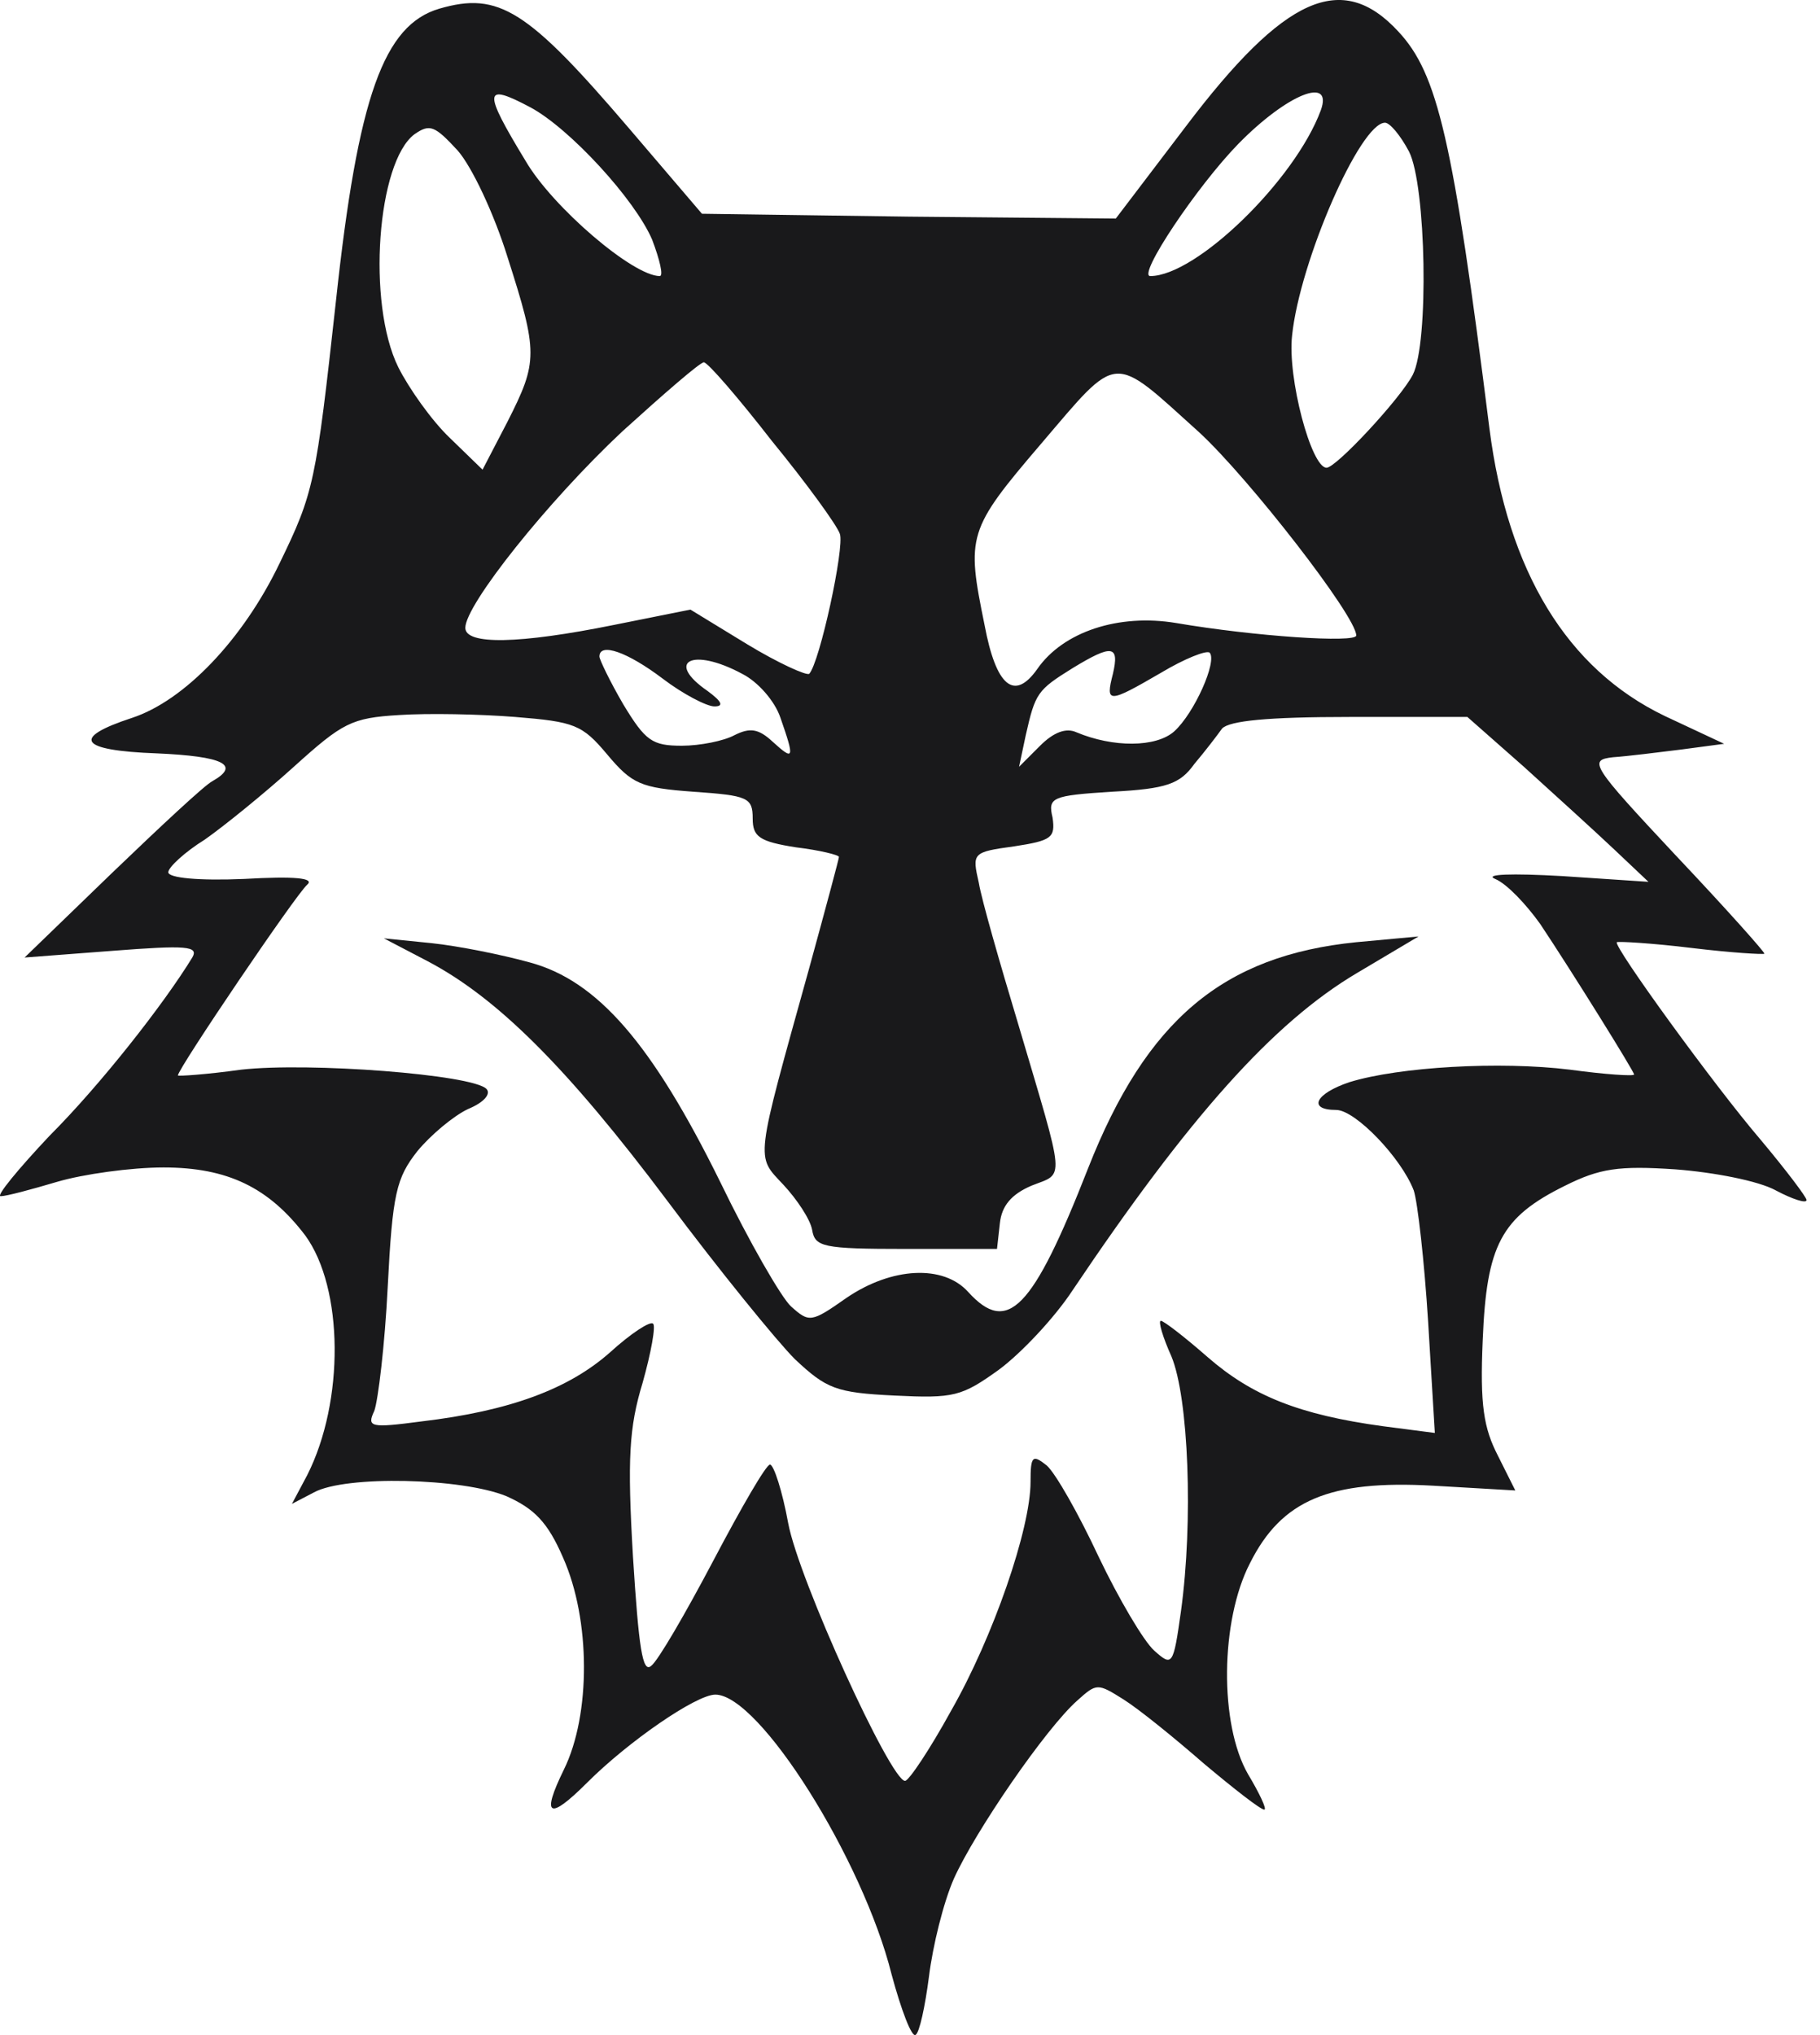
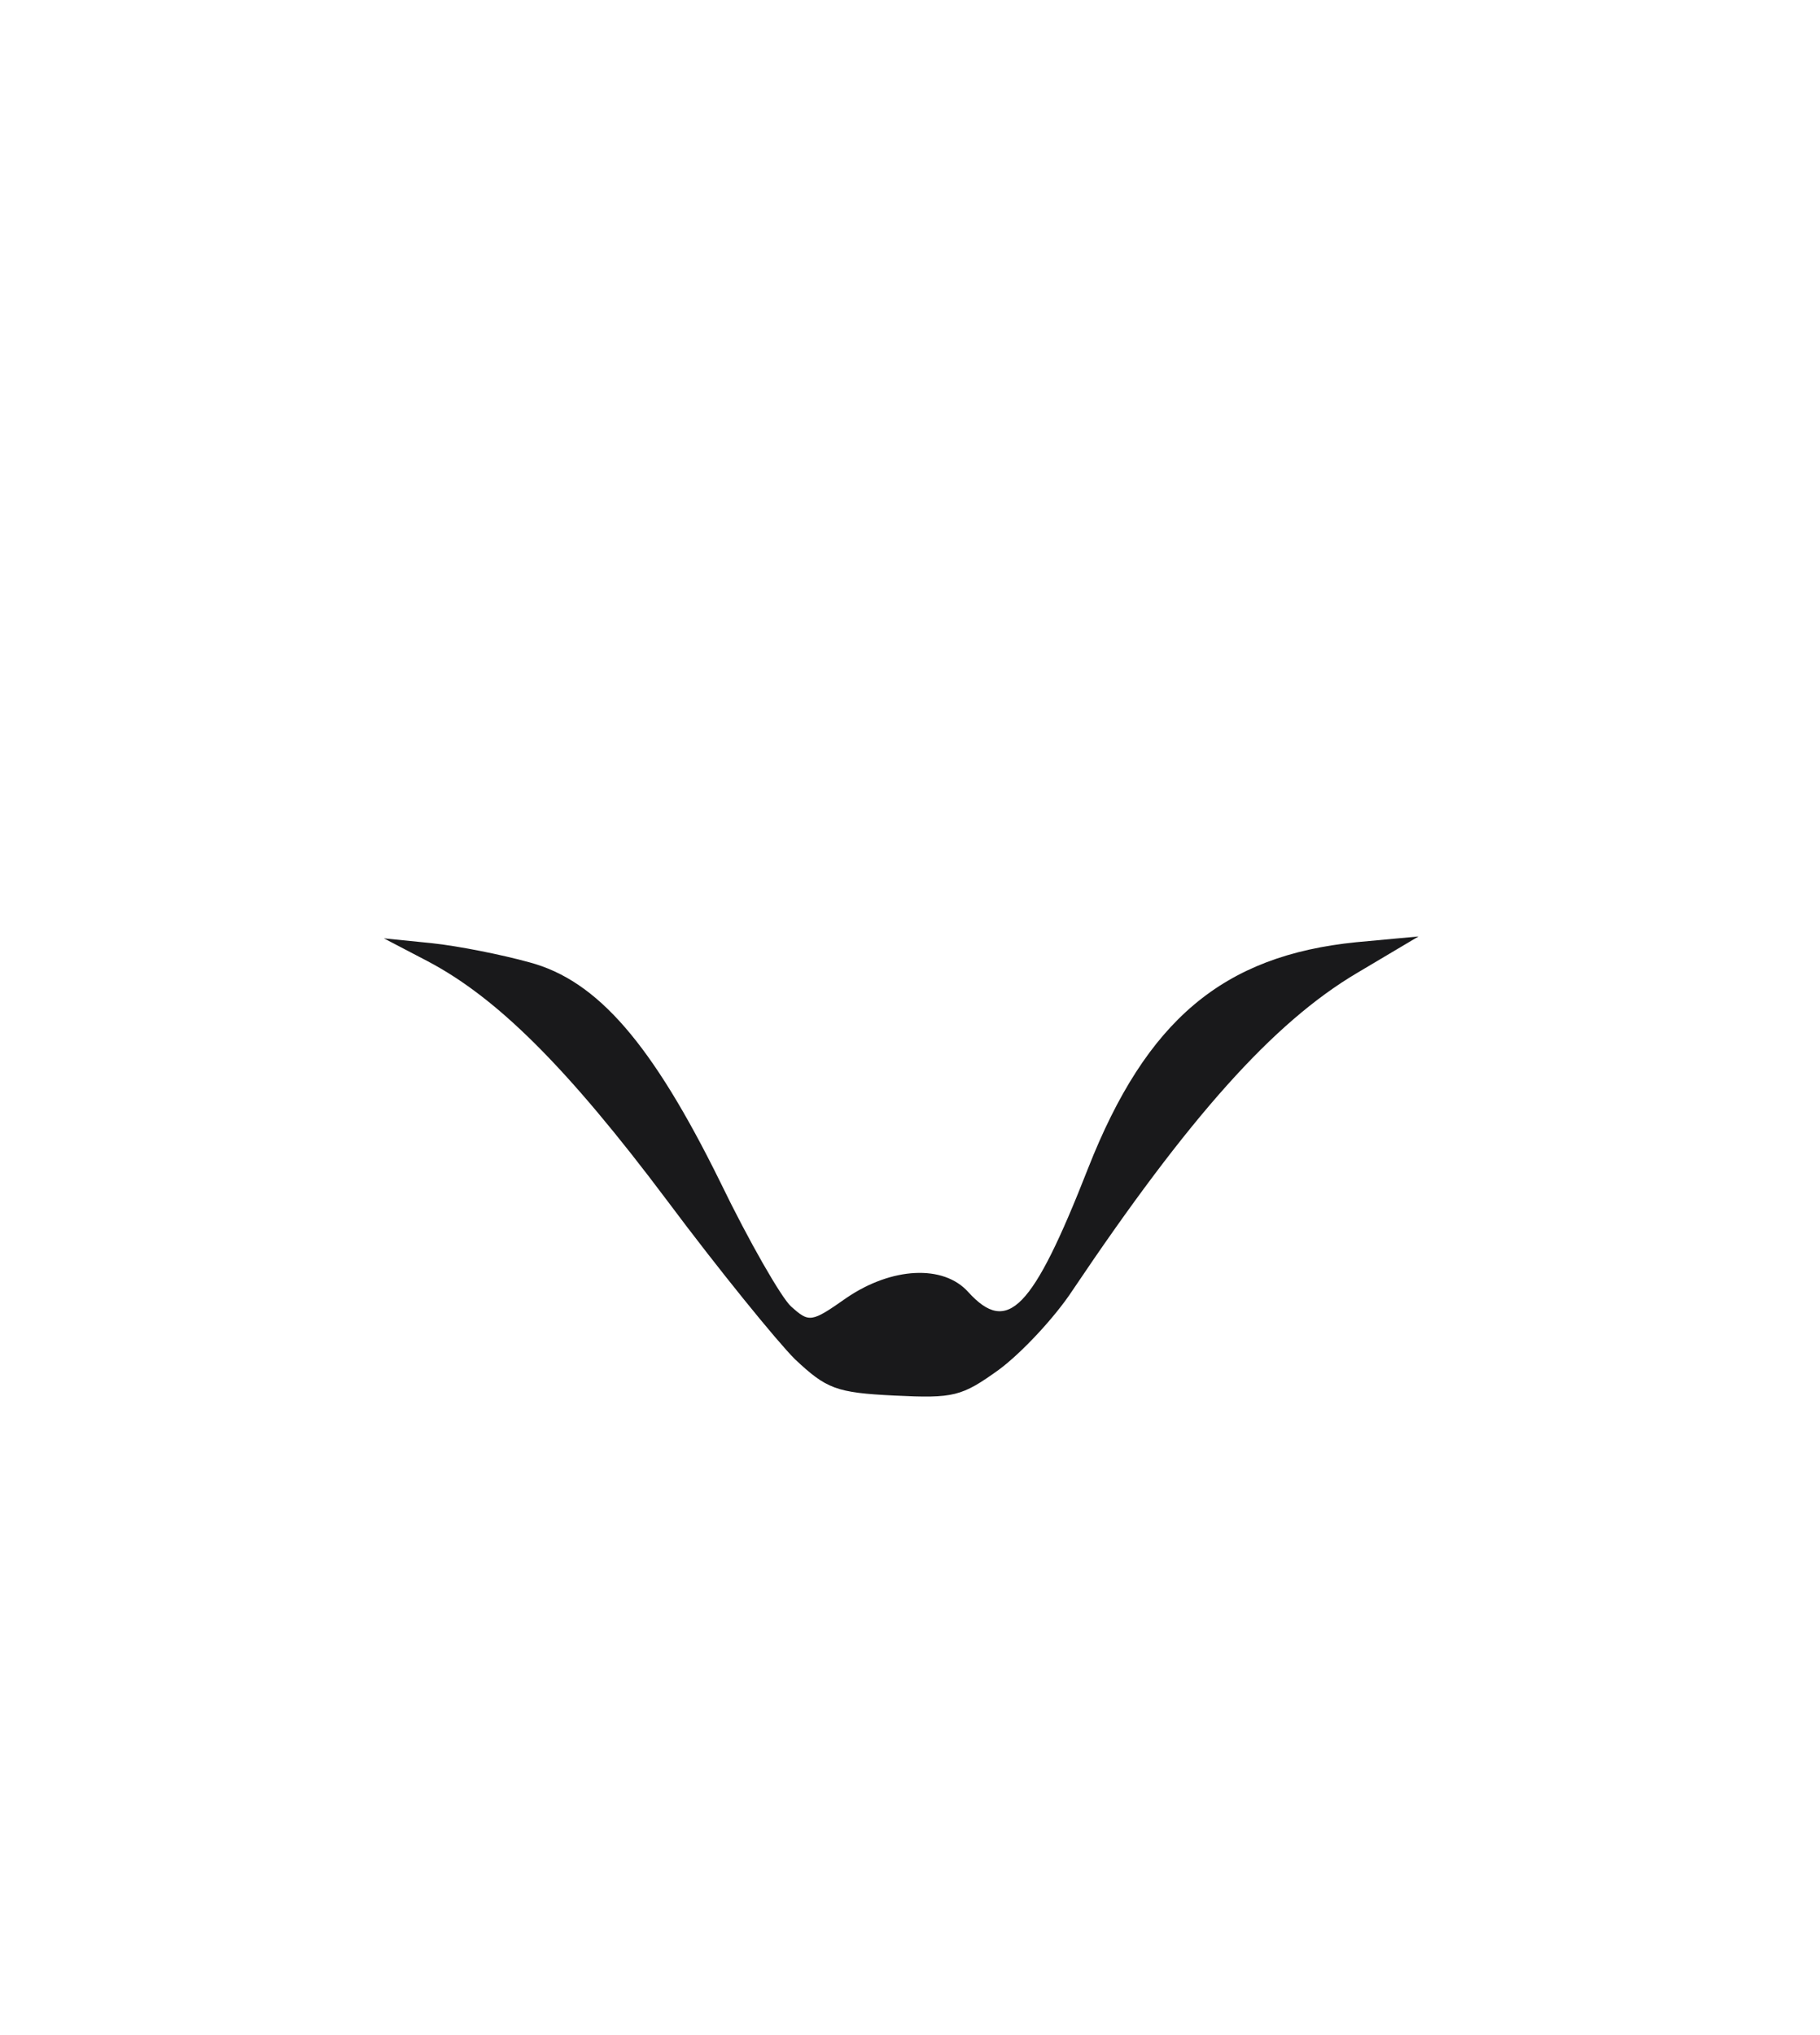
<svg xmlns="http://www.w3.org/2000/svg" width="51" height="57" viewBox="0 0 51 57" fill="none">
-   <path d="M12.314 0.242C10.757 0.698 10.032 2.685 9.414 8.43C8.851 13.531 8.797 13.799 7.83 15.786C6.81 17.907 5.173 19.625 3.696 20.108C1.978 20.672 2.22 21.021 4.394 21.101C6.247 21.182 6.757 21.423 5.951 21.88C5.737 21.987 4.475 23.168 3.132 24.457L0.689 26.819L3.159 26.631C5.226 26.471 5.575 26.497 5.388 26.819C4.582 28.135 2.81 30.39 1.387 31.813C0.502 32.752 -0.116 33.504 0.018 33.504C0.179 33.504 0.877 33.316 1.602 33.101C2.327 32.887 3.669 32.699 4.582 32.699C6.381 32.699 7.535 33.263 8.555 34.605C9.629 36.081 9.656 39.249 8.609 41.316L8.18 42.122L8.797 41.8C9.683 41.316 12.958 41.397 14.193 41.907C14.972 42.256 15.347 42.632 15.777 43.625C16.555 45.37 16.555 48.028 15.804 49.558C15.159 50.873 15.374 51.008 16.448 49.934C17.602 48.779 19.509 47.464 20.045 47.464C21.28 47.464 24.18 52.081 24.985 55.303C25.253 56.296 25.549 57.075 25.656 56.994C25.764 56.941 25.925 56.189 26.032 55.357C26.139 54.498 26.435 53.289 26.73 52.618C27.321 51.303 29.307 48.404 30.193 47.625C30.73 47.142 30.757 47.142 31.482 47.598C31.911 47.867 32.905 48.672 33.737 49.397C34.569 50.095 35.321 50.685 35.428 50.685C35.509 50.685 35.294 50.229 34.972 49.692C34.166 48.296 34.193 45.397 35.025 43.786C35.911 42.014 37.254 41.45 40.153 41.612L42.462 41.746L41.978 40.779C41.576 40.001 41.468 39.356 41.549 37.531C41.656 34.873 42.059 34.095 43.858 33.209C44.824 32.726 45.361 32.645 46.945 32.752C48.019 32.833 49.281 33.075 49.764 33.343C50.22 33.585 50.623 33.719 50.623 33.611C50.623 33.531 50.032 32.752 49.334 31.92C48.046 30.417 45.2 26.497 45.307 26.39C45.361 26.363 46.301 26.417 47.401 26.551C48.502 26.685 49.415 26.739 49.442 26.712C49.468 26.685 48.368 25.45 46.972 23.974C44.583 21.423 44.502 21.289 45.2 21.209C45.603 21.182 46.462 21.074 47.106 20.994L48.314 20.833L46.65 20.054C43.911 18.739 42.247 16 41.737 12.001C40.717 3.893 40.287 2.068 39.187 0.886C37.603 -0.832 35.992 -0.107 33.227 3.544L31.267 6.121L25.468 6.068L19.67 5.987L17.629 3.598C14.784 0.269 13.978 -0.241 12.314 0.242ZM14.864 3.007C15.965 3.598 17.79 5.584 18.274 6.712C18.488 7.276 18.596 7.732 18.488 7.732C17.737 7.732 15.482 5.799 14.73 4.51C13.522 2.524 13.549 2.309 14.864 3.007ZM37.012 3.088C36.287 5.047 33.522 7.732 32.233 7.732C31.858 7.732 33.549 5.208 34.703 4.027C36.072 2.631 37.361 2.121 37.012 3.088ZM14.22 7.195C15.079 9.88 15.079 10.121 14.22 11.813L13.522 13.155L12.609 12.269C12.099 11.786 11.455 10.873 11.159 10.282C10.274 8.484 10.569 4.537 11.616 3.759C12.045 3.463 12.18 3.517 12.824 4.215C13.226 4.672 13.844 5.987 14.22 7.195ZM39.482 4.242C39.965 5.182 40.046 9.611 39.589 10.497C39.24 11.168 37.442 13.101 37.173 13.101C36.744 13.101 36.072 10.578 36.207 9.396C36.421 7.329 38.113 3.437 38.811 3.437C38.945 3.437 39.24 3.786 39.482 4.242ZM21.629 12.35C22.596 13.531 23.455 14.712 23.535 14.954C23.67 15.329 22.972 18.551 22.676 18.873C22.596 18.927 21.817 18.578 20.931 18.041L19.347 17.074L17.2 17.504C14.542 18.041 13.039 18.068 13.039 17.584C13.039 16.94 15.347 14.041 17.441 12.081C18.596 11.034 19.616 10.148 19.723 10.148C19.831 10.148 20.69 11.141 21.629 12.35ZM33.603 12.108C34.999 13.396 38.005 17.262 38.005 17.799C38.005 18.014 35.16 17.826 32.958 17.45C31.348 17.182 29.791 17.692 29.066 18.739C28.421 19.652 27.911 19.222 27.589 17.504C27.079 15.007 27.106 14.846 29.173 12.43C31.374 9.853 31.133 9.88 33.603 12.108ZM18.569 19.007C19.133 19.437 19.804 19.786 20.019 19.786C20.287 19.786 20.233 19.652 19.831 19.356C18.623 18.524 19.401 18.121 20.797 18.873C21.227 19.088 21.71 19.625 21.871 20.108C22.274 21.262 22.247 21.316 21.656 20.779C21.253 20.403 21.012 20.376 20.582 20.591C20.287 20.752 19.616 20.887 19.106 20.887C18.274 20.887 18.086 20.752 17.468 19.732C17.092 19.088 16.797 18.47 16.797 18.39C16.797 17.987 17.576 18.256 18.569 19.007ZM31.186 18.873C30.972 19.705 31.052 19.705 32.529 18.846C33.2 18.444 33.817 18.202 33.898 18.282C34.113 18.524 33.468 19.974 32.905 20.484C32.395 20.94 31.186 20.94 30.166 20.511C29.871 20.376 29.522 20.511 29.146 20.887L28.556 21.477L28.744 20.591C29.012 19.41 29.066 19.329 30.059 18.712C31.16 18.041 31.374 18.068 31.186 18.873ZM17.012 21.128C17.71 21.96 17.951 22.068 19.428 22.175C20.958 22.282 21.092 22.336 21.092 22.927C21.092 23.437 21.28 23.571 22.3 23.732C22.972 23.813 23.509 23.947 23.509 24.001C23.509 24.054 23.133 25.45 22.676 27.115C21.146 32.618 21.173 32.35 21.951 33.182C22.327 33.585 22.703 34.148 22.757 34.444C22.837 34.927 23.052 34.981 25.388 34.981H27.938L28.019 34.256C28.072 33.773 28.341 33.45 28.905 33.209C29.844 32.833 29.871 33.209 28.529 28.672C28.019 26.98 27.509 25.209 27.428 24.726C27.24 23.893 27.24 23.866 28.421 23.705C29.468 23.544 29.576 23.464 29.495 22.9C29.361 22.336 29.468 22.282 31.16 22.175C32.69 22.095 33.066 21.96 33.468 21.397C33.764 21.048 34.113 20.591 34.247 20.403C34.462 20.189 35.509 20.081 37.817 20.081H41.119L42.703 21.477C43.562 22.256 44.717 23.303 45.227 23.786L46.193 24.699L43.777 24.538C42.354 24.457 41.576 24.484 41.898 24.618C42.22 24.752 42.757 25.316 43.16 25.88C44.072 27.249 45.791 30.014 45.791 30.095C45.791 30.148 44.985 30.095 43.992 29.96C42.032 29.719 39.213 29.88 37.817 30.309C36.851 30.632 36.636 31.088 37.442 31.088C37.978 31.088 39.267 32.43 39.616 33.343C39.724 33.665 39.911 35.303 40.019 37.021L40.207 40.135L38.757 39.947C36.395 39.625 35.079 39.088 33.844 38.014C33.2 37.45 32.609 36.994 32.529 36.994C32.448 36.994 32.582 37.45 32.824 37.987C33.307 39.142 33.441 42.605 33.093 45.128C32.878 46.659 32.851 46.685 32.341 46.229C32.045 45.961 31.348 44.779 30.784 43.598C30.22 42.39 29.576 41.263 29.334 41.048C28.931 40.726 28.878 40.779 28.878 41.504C28.878 42.82 27.831 45.853 26.649 47.92C26.059 48.994 25.468 49.88 25.361 49.88C24.958 49.88 22.381 44.242 22.086 42.658C21.925 41.773 21.683 41.021 21.576 41.021C21.468 41.021 20.77 42.229 19.992 43.706C19.213 45.182 18.435 46.524 18.247 46.659C18.005 46.873 17.898 46.148 17.737 43.598C17.576 40.86 17.629 39.974 18.005 38.739C18.247 37.88 18.381 37.128 18.3 37.075C18.22 36.994 17.683 37.343 17.092 37.88C15.938 38.9 14.3 39.518 11.804 39.813C10.381 40.001 10.274 39.974 10.488 39.518C10.596 39.222 10.784 37.665 10.864 36.054C10.998 33.423 11.106 32.994 11.696 32.242C12.072 31.786 12.716 31.249 13.119 31.061C13.575 30.873 13.764 30.632 13.629 30.497C13.226 30.095 8.663 29.746 6.757 29.96C5.79 30.095 4.985 30.148 4.985 30.122C4.985 29.934 8.314 25.021 8.609 24.779C8.824 24.591 8.26 24.538 6.837 24.618C5.575 24.672 4.716 24.591 4.716 24.43C4.716 24.296 5.173 23.866 5.737 23.517C6.273 23.142 7.401 22.229 8.233 21.477C9.602 20.242 9.844 20.108 11.186 20.027C11.992 19.974 13.441 20.001 14.435 20.081C16.099 20.215 16.314 20.296 17.012 21.128Z" fill="#19191B" />
  <path d="M11.992 26.927C13.925 27.947 15.884 29.88 18.703 33.638C20.126 35.544 21.764 37.558 22.274 38.068C23.16 38.9 23.428 39.008 25.066 39.088C26.73 39.169 26.945 39.115 27.992 38.363C28.609 37.907 29.549 36.913 30.059 36.135C33.307 31.303 35.67 28.645 38.032 27.249L39.75 26.229L38.005 26.39C34.274 26.766 32.126 28.564 30.489 32.726C28.931 36.699 28.233 37.397 27.133 36.189C26.435 35.41 24.985 35.491 23.723 36.35C22.73 37.048 22.676 37.048 22.166 36.591C21.898 36.35 20.985 34.766 20.18 33.101C18.274 29.236 16.744 27.464 14.837 26.954C14.059 26.739 12.851 26.497 12.099 26.417L10.757 26.282L11.992 26.927Z" fill="#19191B" />
</svg>